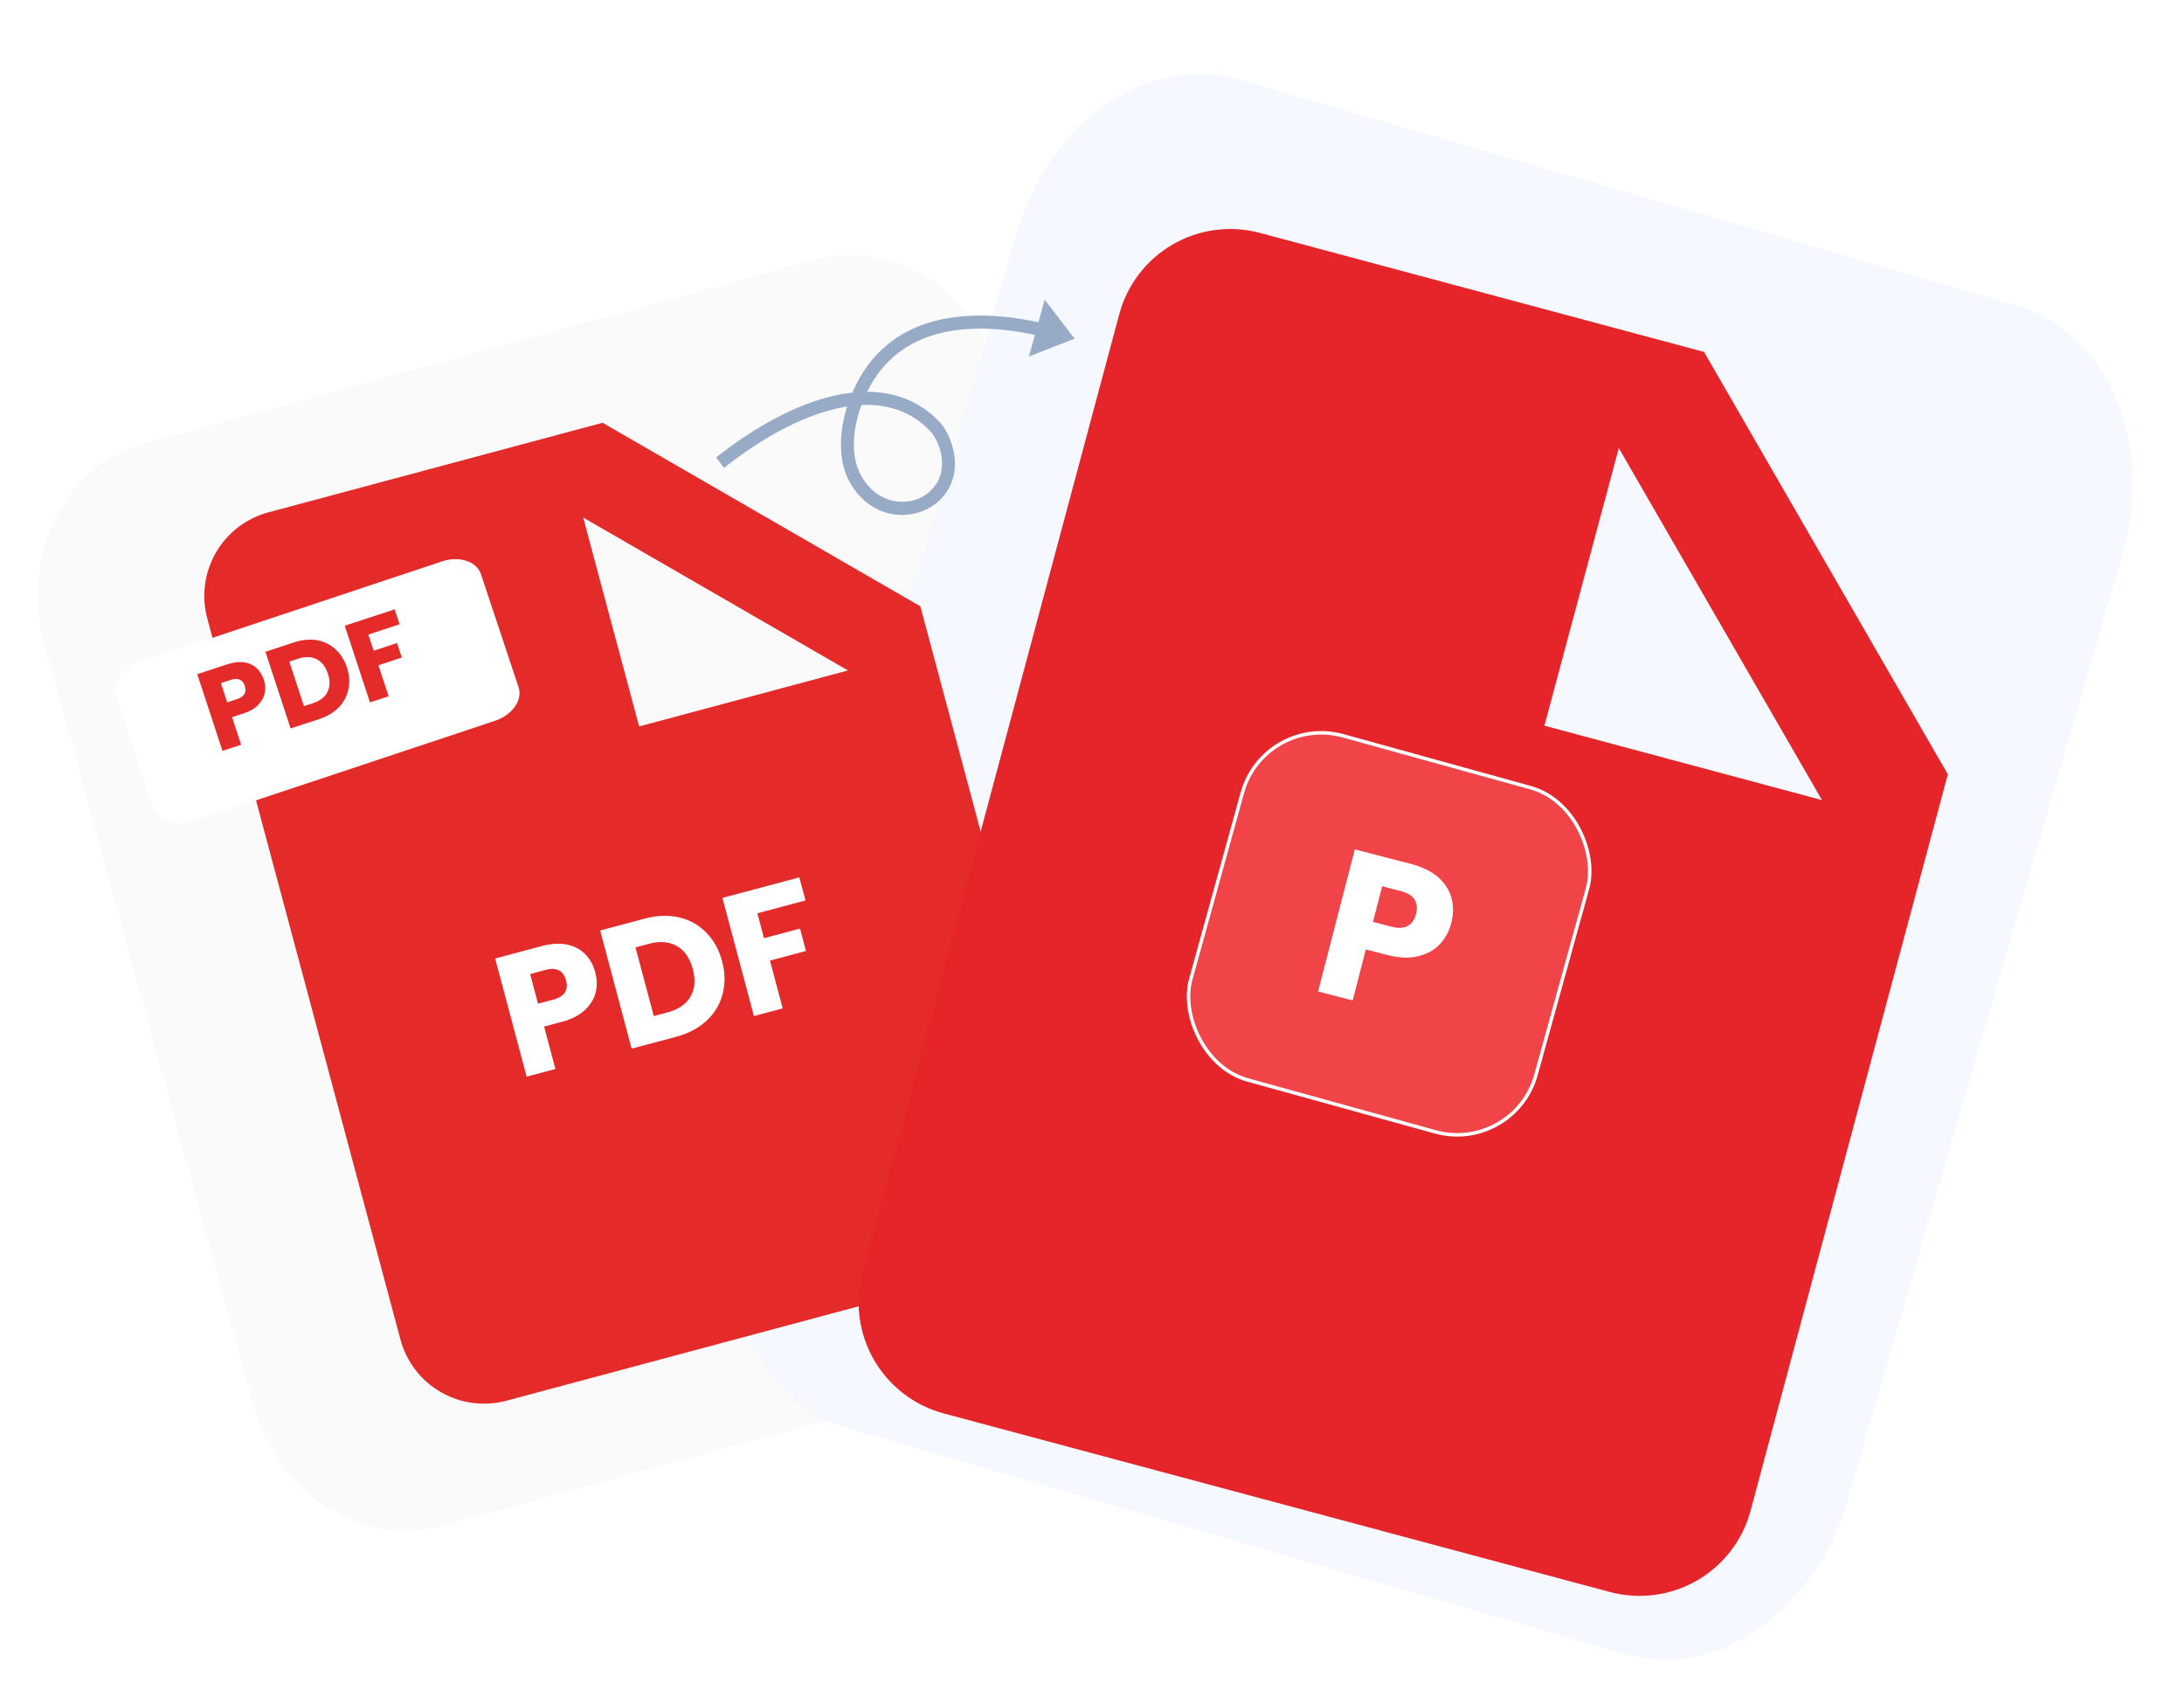
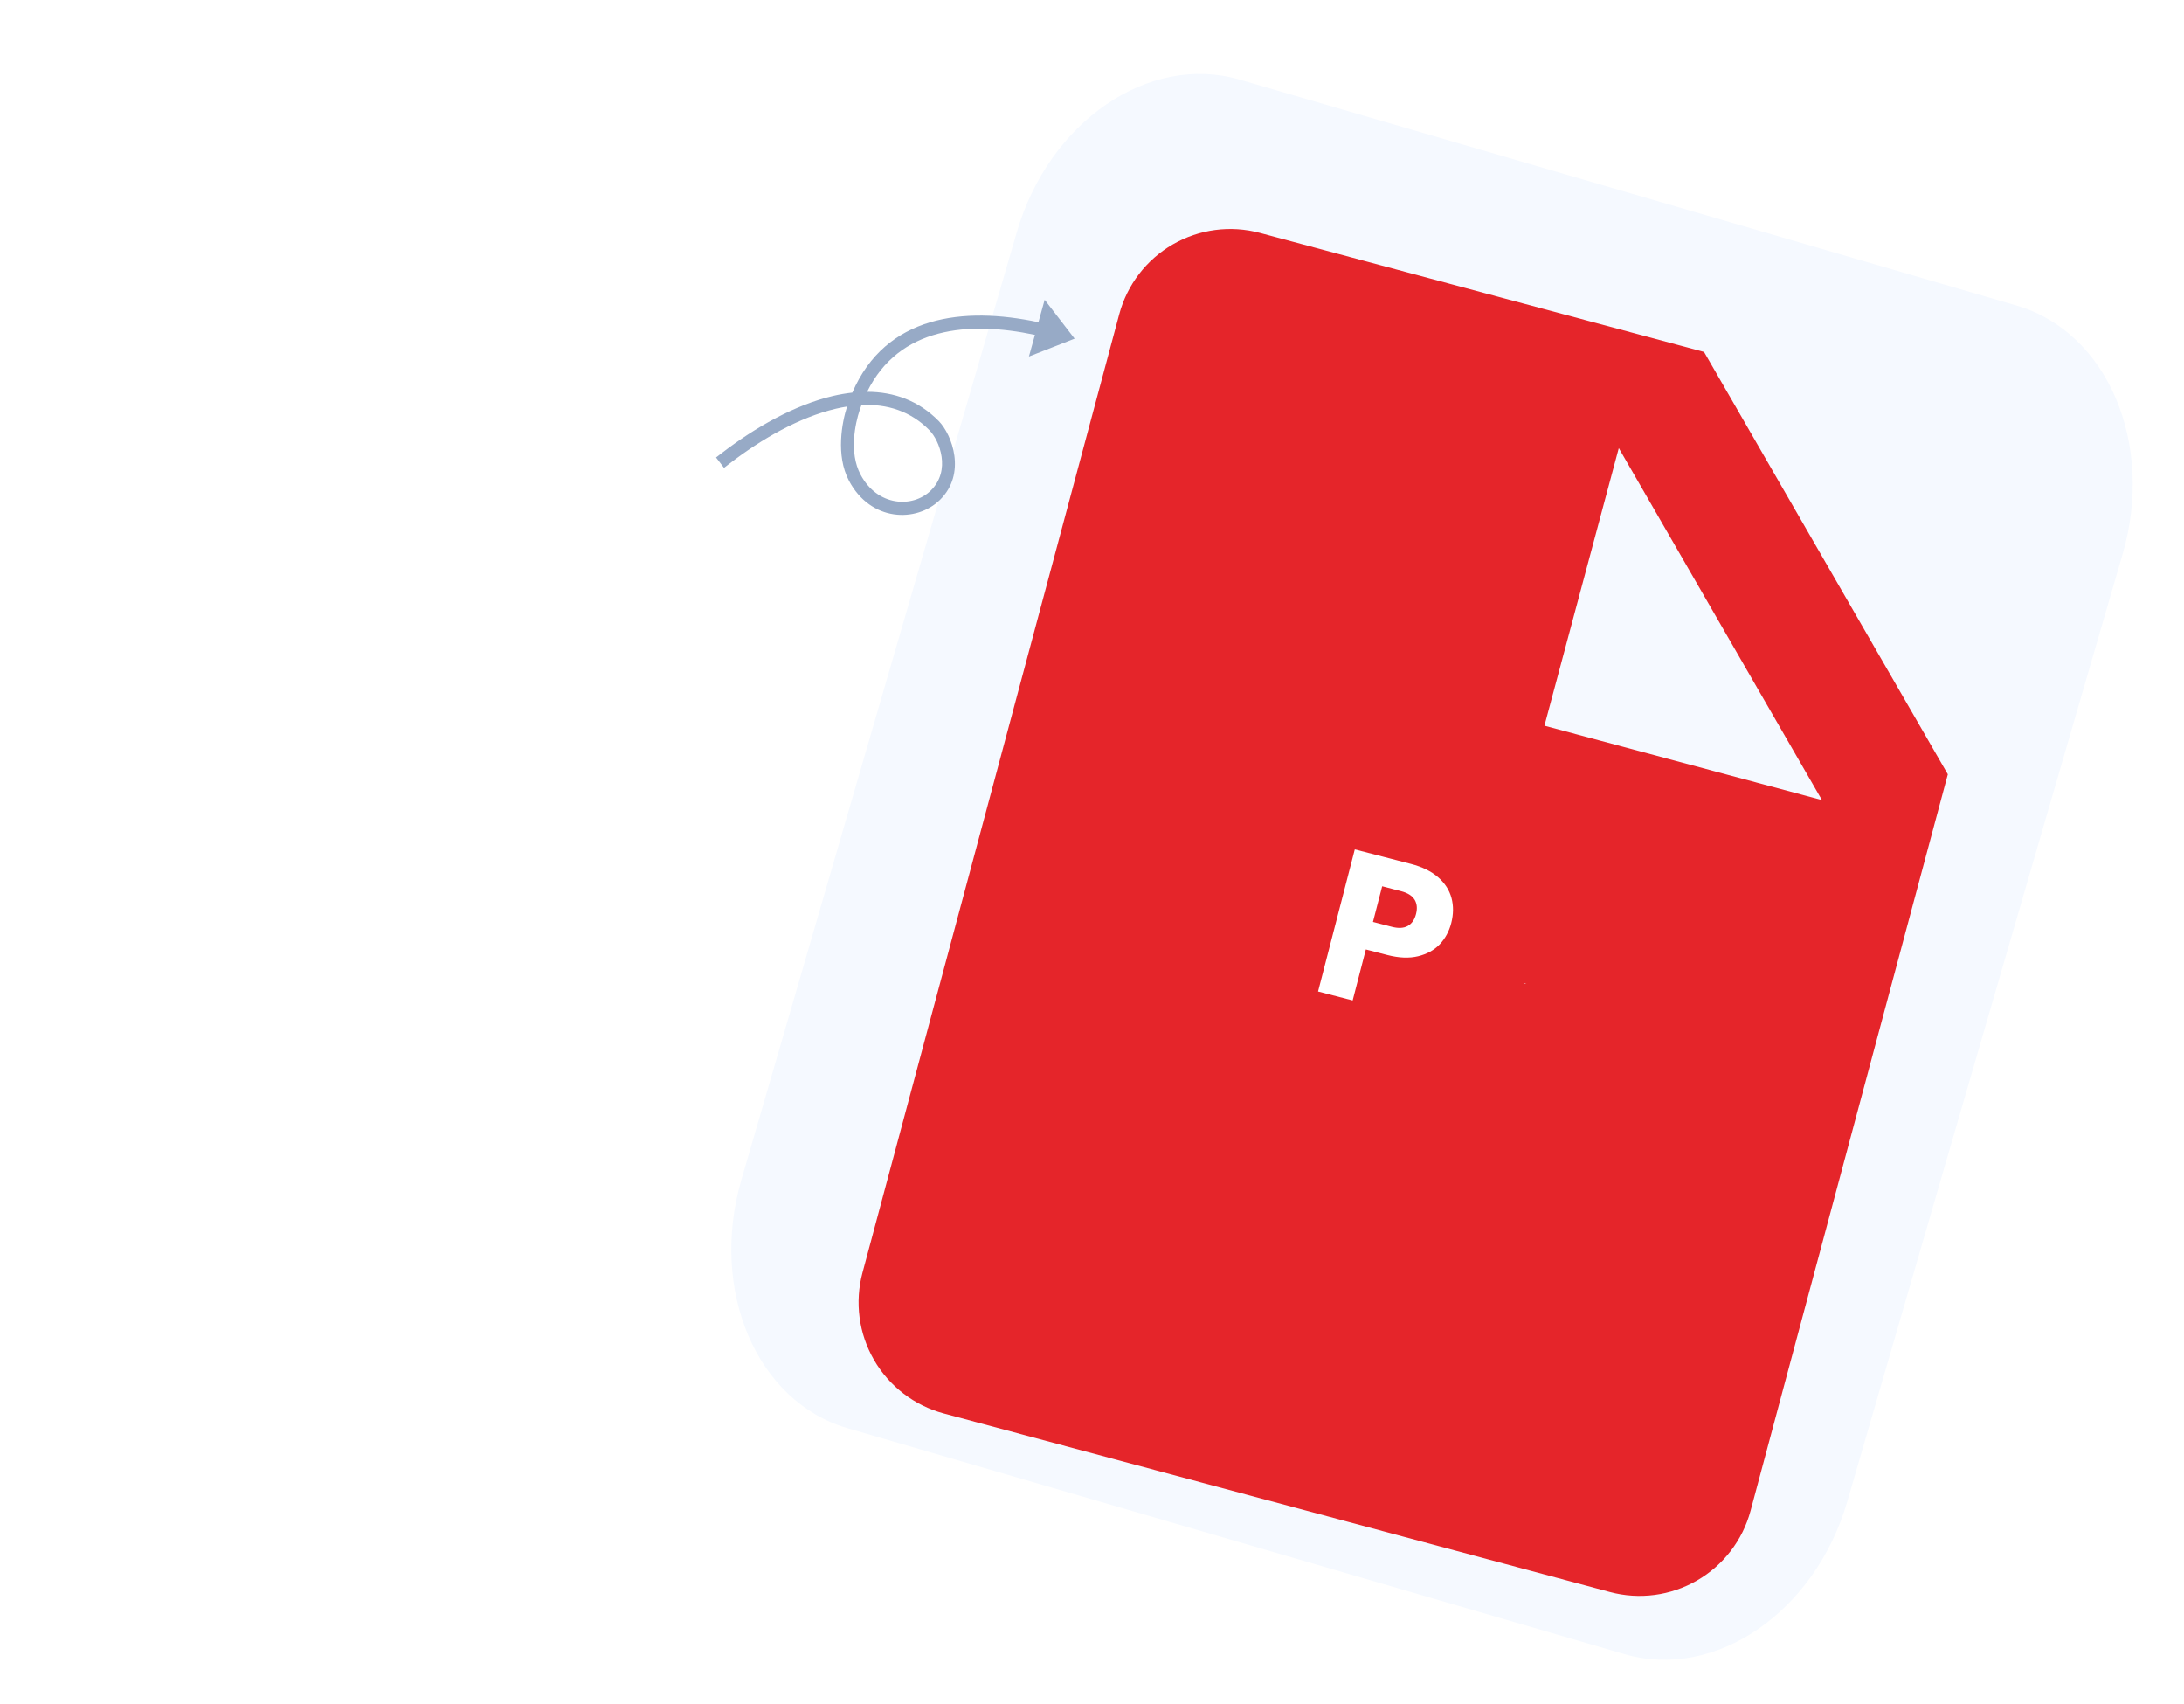
<svg xmlns="http://www.w3.org/2000/svg" width="627" height="489" viewBox="0 0 627 489" fill="none">
-   <path d="M347.63 327.822L287.594 109.266C280.61 83.843 256.629 68.267 234.029 74.475L40.995 127.5C18.396 133.708 5.737 159.35 12.72 184.772L72.756 403.329C79.74 428.751 103.721 444.327 126.321 438.119L319.355 385.094C341.954 378.886 354.614 353.245 347.63 327.822Z" fill="#FAFAFA" />
  <path d="M291.893 66.693L212.845 338.6C203.6 370.4 217.251 402.327 243.336 409.91L466.372 474.75C492.457 482.334 521.097 462.702 530.342 430.901L609.39 158.995C618.635 127.194 604.983 95.267 578.898 87.684L355.863 22.844C329.778 15.261 301.137 34.893 291.893 66.693Z" fill="#F5F9FF" />
-   <path d="M172.986 121.338L77.055 147.043C70.695 148.747 65.271 152.908 61.979 158.611C58.686 164.314 57.794 171.091 59.498 177.452L114.966 384.461C116.671 390.821 120.832 396.244 126.535 399.537C132.238 402.83 139.015 403.722 145.375 402.018L289.272 363.461C295.632 361.756 301.055 357.595 304.348 351.892C307.641 346.189 308.533 339.412 306.829 333.052L264.213 174.008L172.986 121.338ZM165.95 283.81C163.176 288.28 160.44 268.045 154.072 269.751C130.204 244.067 97.387 331.786 129.072 325.656L132.572 333.052L140.514 335.908L127.867 288.71C132.511 286.691 137.312 285.053 142.221 283.81C148.9 282.02 153.989 282.019 157.875 283.715C161.57 285.321 164.696 288.737 165.95 293.414C167.197 298.118 168.057 280.353 165.95 283.81ZM202.572 261.656C198.657 267.191 179.938 261.279 170.572 263.789C164.96 265.292 168.744 271.293 165.95 271.656L169.133 277.665C173.783 275.662 178.58 274.02 183.483 272.753C192.561 270.321 198.898 270.371 204.434 272.615C210.4 274.975 211.072 274.656 213.072 270.656C211.572 269.751 206.133 256.525 202.572 261.656ZM249.992 264.829L231.621 269.751L234.548 280.675L251.72 276.074L257.572 243.164L226.572 243.164L208.072 243.164L231.196 311.622L218.379 263.789L247.614 255.955L249.992 264.829ZM195.478 205.278L183.486 208.491L167.421 148.534L243.443 192.425L195.478 205.278Z" fill="#E52A2A" />
  <g filter="url(#filter0_d_1423_494)">
    <path d="M126.902 157.121L40.034 186.03C35.085 187.677 32.063 191.984 33.284 195.651L44.088 228.117C45.309 231.784 50.309 233.421 55.257 231.774L142.125 202.865C147.073 201.218 150.095 196.911 148.875 193.244L138.071 160.778C136.85 157.112 131.85 155.474 126.902 157.121Z" fill="white" />
  </g>
-   <path d="M75.732 195.07C76.151 196.345 76.243 197.612 76.007 198.87C75.766 200.107 75.145 201.249 74.145 202.295C73.146 203.341 71.747 204.159 69.95 204.75L66.626 205.841L69.221 213.742L63.86 215.503L56.632 193.493L65.316 190.641C67.072 190.064 68.655 189.88 70.067 190.088C71.478 190.296 72.662 190.834 73.618 191.7C74.574 192.567 75.279 193.691 75.732 195.07ZM68.142 200.62C69.166 200.283 69.85 199.792 70.194 199.147C70.537 198.501 70.565 197.74 70.277 196.862C69.989 195.984 69.515 195.387 68.855 195.071C68.195 194.755 67.354 194.765 66.329 195.101L63.414 196.059L65.226 201.577L68.142 200.62ZM84.442 184.36C86.762 183.598 88.94 183.392 90.977 183.742C93.014 184.092 94.778 184.948 96.267 186.311C97.771 187.647 98.88 189.401 99.594 191.575C100.301 193.728 100.448 195.798 100.036 197.786C99.644 199.767 98.722 201.506 97.268 203.002C95.835 204.492 93.969 205.614 91.67 206.369L83.424 209.077L76.196 187.068L84.442 184.36ZM89.801 201.842C91.829 201.176 93.225 200.104 93.99 198.626C94.755 197.147 94.804 195.394 94.138 193.367C93.472 191.339 92.39 189.947 90.891 189.189C89.391 188.431 87.628 188.385 85.6 189.05L83.061 189.884L87.262 202.676L89.801 201.842ZM113.304 174.881L114.714 179.176L105.748 182.121L107.272 186.761L113.981 184.558L115.35 188.728L108.641 190.931L111.565 199.835L106.204 201.596L98.976 179.587L113.304 174.881Z" fill="#E52A2A" />
  <g filter="url(#filter1_d_1423_494)">
    <path d="M489.209 87.006L361.731 52.848C353.279 50.583 344.273 51.769 336.695 56.144C329.116 60.519 323.587 67.726 321.322 76.178L247.613 351.262C245.349 359.714 246.534 368.72 250.91 376.298C255.285 383.877 262.491 389.406 270.943 391.671L462.16 442.908C470.612 445.172 479.618 443.987 487.197 439.611C494.775 435.236 500.305 428.029 502.569 419.578L559.199 208.232L489.209 87.006ZM356.883 293.898C350.721 297.199 342.9 297.324 334.439 295.057C332.793 294.635 331.179 294.1 329.608 293.455L323.519 316.178L309.273 312.361L334.439 344.664C341.125 345.427 355.255 301.471 361.731 303.302C370.606 305.68 373.729 249.126 377.074 253.66C380.259 257.963 363.396 217.446 361.731 223.66C360.041 229.902 361.605 291.32 356.883 293.898ZM411.762 331.744C403.579 335.512 392.688 335.429 380.243 332.094C372.785 330.096 428.345 352.701 424.888 351.262L437.574 268.232C444.257 269.016 394.201 266.431 400.685 268.232C412.748 271.464 420.007 275.732 424.888 281.992C430.185 288.672 432.232 297.606 429.222 308.84C425.964 320.998 419.268 328.205 411.762 331.744ZM482.489 303.302L458.077 296.76L454.187 311.277L477.006 317.391L473.872 329.087L451.053 322.973L444.205 348.532L473.872 368.66L502.569 291.51L485.649 291.51L482.489 303.302ZM459.321 198.549L443.386 194.279L464.735 114.605L523.06 215.628L459.321 198.549Z" fill="#E5252A" />
  </g>
-   <path d="M170.906 279.122C171.43 281.087 171.46 283.011 170.996 284.894C170.523 286.745 169.486 288.419 167.884 289.915C166.282 291.411 164.096 292.529 161.326 293.267L156.204 294.632L159.449 306.807L151.188 309.009L142.148 275.093L155.531 271.526C158.237 270.805 160.648 270.662 162.765 271.098C164.882 271.535 166.627 272.45 167.998 273.843C169.37 275.237 170.34 276.997 170.906 279.122ZM158.946 286.864C160.525 286.443 161.601 285.759 162.177 284.812C162.753 283.866 162.86 282.716 162.5 281.363C162.139 280.01 161.474 279.066 160.503 278.532C159.533 277.997 158.258 277.94 156.68 278.36L152.187 279.558L154.453 288.061L158.946 286.864ZM185.003 263.671C188.579 262.718 191.892 262.594 194.943 263.298C197.994 264.003 200.588 265.451 202.724 267.641C204.883 269.791 206.41 272.54 207.303 275.89C208.187 279.208 208.231 282.352 207.437 285.324C206.674 288.287 205.129 290.838 202.801 292.976C200.505 295.106 197.586 296.643 194.043 297.587L181.336 300.973L172.297 267.057L185.003 263.671ZM191.606 290.578C194.73 289.745 196.934 288.244 198.219 286.073C199.503 283.902 199.729 281.255 198.896 278.131C198.063 275.006 196.546 272.806 194.343 271.531C192.14 270.255 189.476 270.033 186.352 270.866L182.439 271.909L187.692 291.621L191.606 290.578ZM229.479 251.817L231.243 258.436L217.425 262.119L219.331 269.269L229.67 266.513L231.383 272.939L221.044 275.695L224.701 289.416L216.439 291.618L207.4 257.702L229.479 251.817Z" fill="white" />
-   <rect x="362.915" y="204.912" width="102.83" height="102.5" rx="23.5" transform="rotate(15.462 362.915 204.912)" fill="#F04449" stroke="white" />
  <path d="M416.628 264.95C416.017 267.312 414.914 269.341 413.319 271.035C411.734 272.691 409.663 273.829 407.106 274.449C404.55 275.068 401.606 274.947 398.276 274.086L392.119 272.494L388.333 287.132L378.4 284.563L388.946 243.785L405.036 247.946C408.289 248.787 410.894 250.06 412.849 251.764C414.805 253.468 416.089 255.452 416.701 257.718C417.313 259.983 417.289 262.394 416.628 264.95ZM399.564 265.991C401.461 266.481 402.99 266.402 404.15 265.751C405.31 265.101 406.1 263.963 406.521 262.336C406.941 260.71 406.802 259.331 406.103 258.2C405.404 257.069 404.105 256.258 402.208 255.767L396.806 254.37L394.162 264.594L399.564 265.991Z" fill="white" />
  <path fill-rule="evenodd" clip-rule="evenodd" d="M298.124 92.478C276.657 87.911 254.269 90.432 244.693 112.684C242.857 112.884 240.998 113.209 239.126 113.647C228.209 116.201 216.814 122.63 207.055 130.154L205.568 131.301L207.861 134.275L209.348 133.129C218.677 125.936 229.546 119.745 239.982 117.304C241.056 117.052 242.125 116.841 243.187 116.674C241.725 121.163 239.887 130.67 243.704 137.92C249.973 149.825 263.161 150.019 269.829 143.489C277.551 135.927 273.302 124.728 269.522 120.867C263.723 114.946 256.612 112.463 248.94 112.451C258.107 93.799 278.054 92.088 297.117 96.103L295.391 102.322L308.507 97.193L299.911 86.038L298.124 92.478ZM247.314 116.247C254.602 115.909 261.389 117.93 266.838 123.495C269.732 126.45 273.111 135.018 267.201 140.806C262.034 145.866 251.885 145.396 247.028 136.17C243.689 129.83 245.54 121.487 246.808 117.682C246.97 117.194 247.139 116.715 247.314 116.247Z" fill="#97AAC6" />
  <defs>
    <filter id="filter0_d_1423_494" x="29.013" y="156.48" width="124.133" height="83.934" filterUnits="userSpaceOnUse" color-interpolation-filters="sRGB">
      <feFlood flood-opacity="0" result="BackgroundImageFix" />
      <feColorMatrix in="SourceAlpha" type="matrix" values="0 0 0 0 0 0 0 0 0 0 0 0 0 0 0 0 0 0 127 0" result="hardAlpha" />
      <feOffset dy="4" />
      <feGaussianBlur stdDeviation="2" />
      <feComposite in2="hardAlpha" operator="out" />
      <feColorMatrix type="matrix" values="0 0 0 0 0 0 0 0 0 0 0 0 0 0 0 0 0 0 0.25 0" />
      <feBlend mode="normal" in2="BackgroundImageFix" result="effect1_dropShadow_1423_494" />
      <feBlend mode="normal" in="SourceGraphic" in2="effect1_dropShadow_1423_494" result="shape" />
    </filter>
    <filter id="filter1_d_1423_494" x="234.489" y="51.723" width="336.71" height="418.309" filterUnits="userSpaceOnUse" color-interpolation-filters="sRGB">
      <feFlood flood-opacity="0" result="BackgroundImageFix" />
      <feColorMatrix in="SourceAlpha" type="matrix" values="0 0 0 0 0 0 0 0 0 0 0 0 0 0 0 0 0 0 127 0" result="hardAlpha" />
      <feOffset dy="14" />
      <feGaussianBlur stdDeviation="6" />
      <feComposite in2="hardAlpha" operator="out" />
      <feColorMatrix type="matrix" values="0 0 0 0 0 0 0 0 0 0 0 0 0 0 0 0 0 0 0.3 0" />
      <feBlend mode="normal" in2="BackgroundImageFix" result="effect1_dropShadow_1423_494" />
      <feBlend mode="normal" in="SourceGraphic" in2="effect1_dropShadow_1423_494" result="shape" />
    </filter>
  </defs>
</svg>